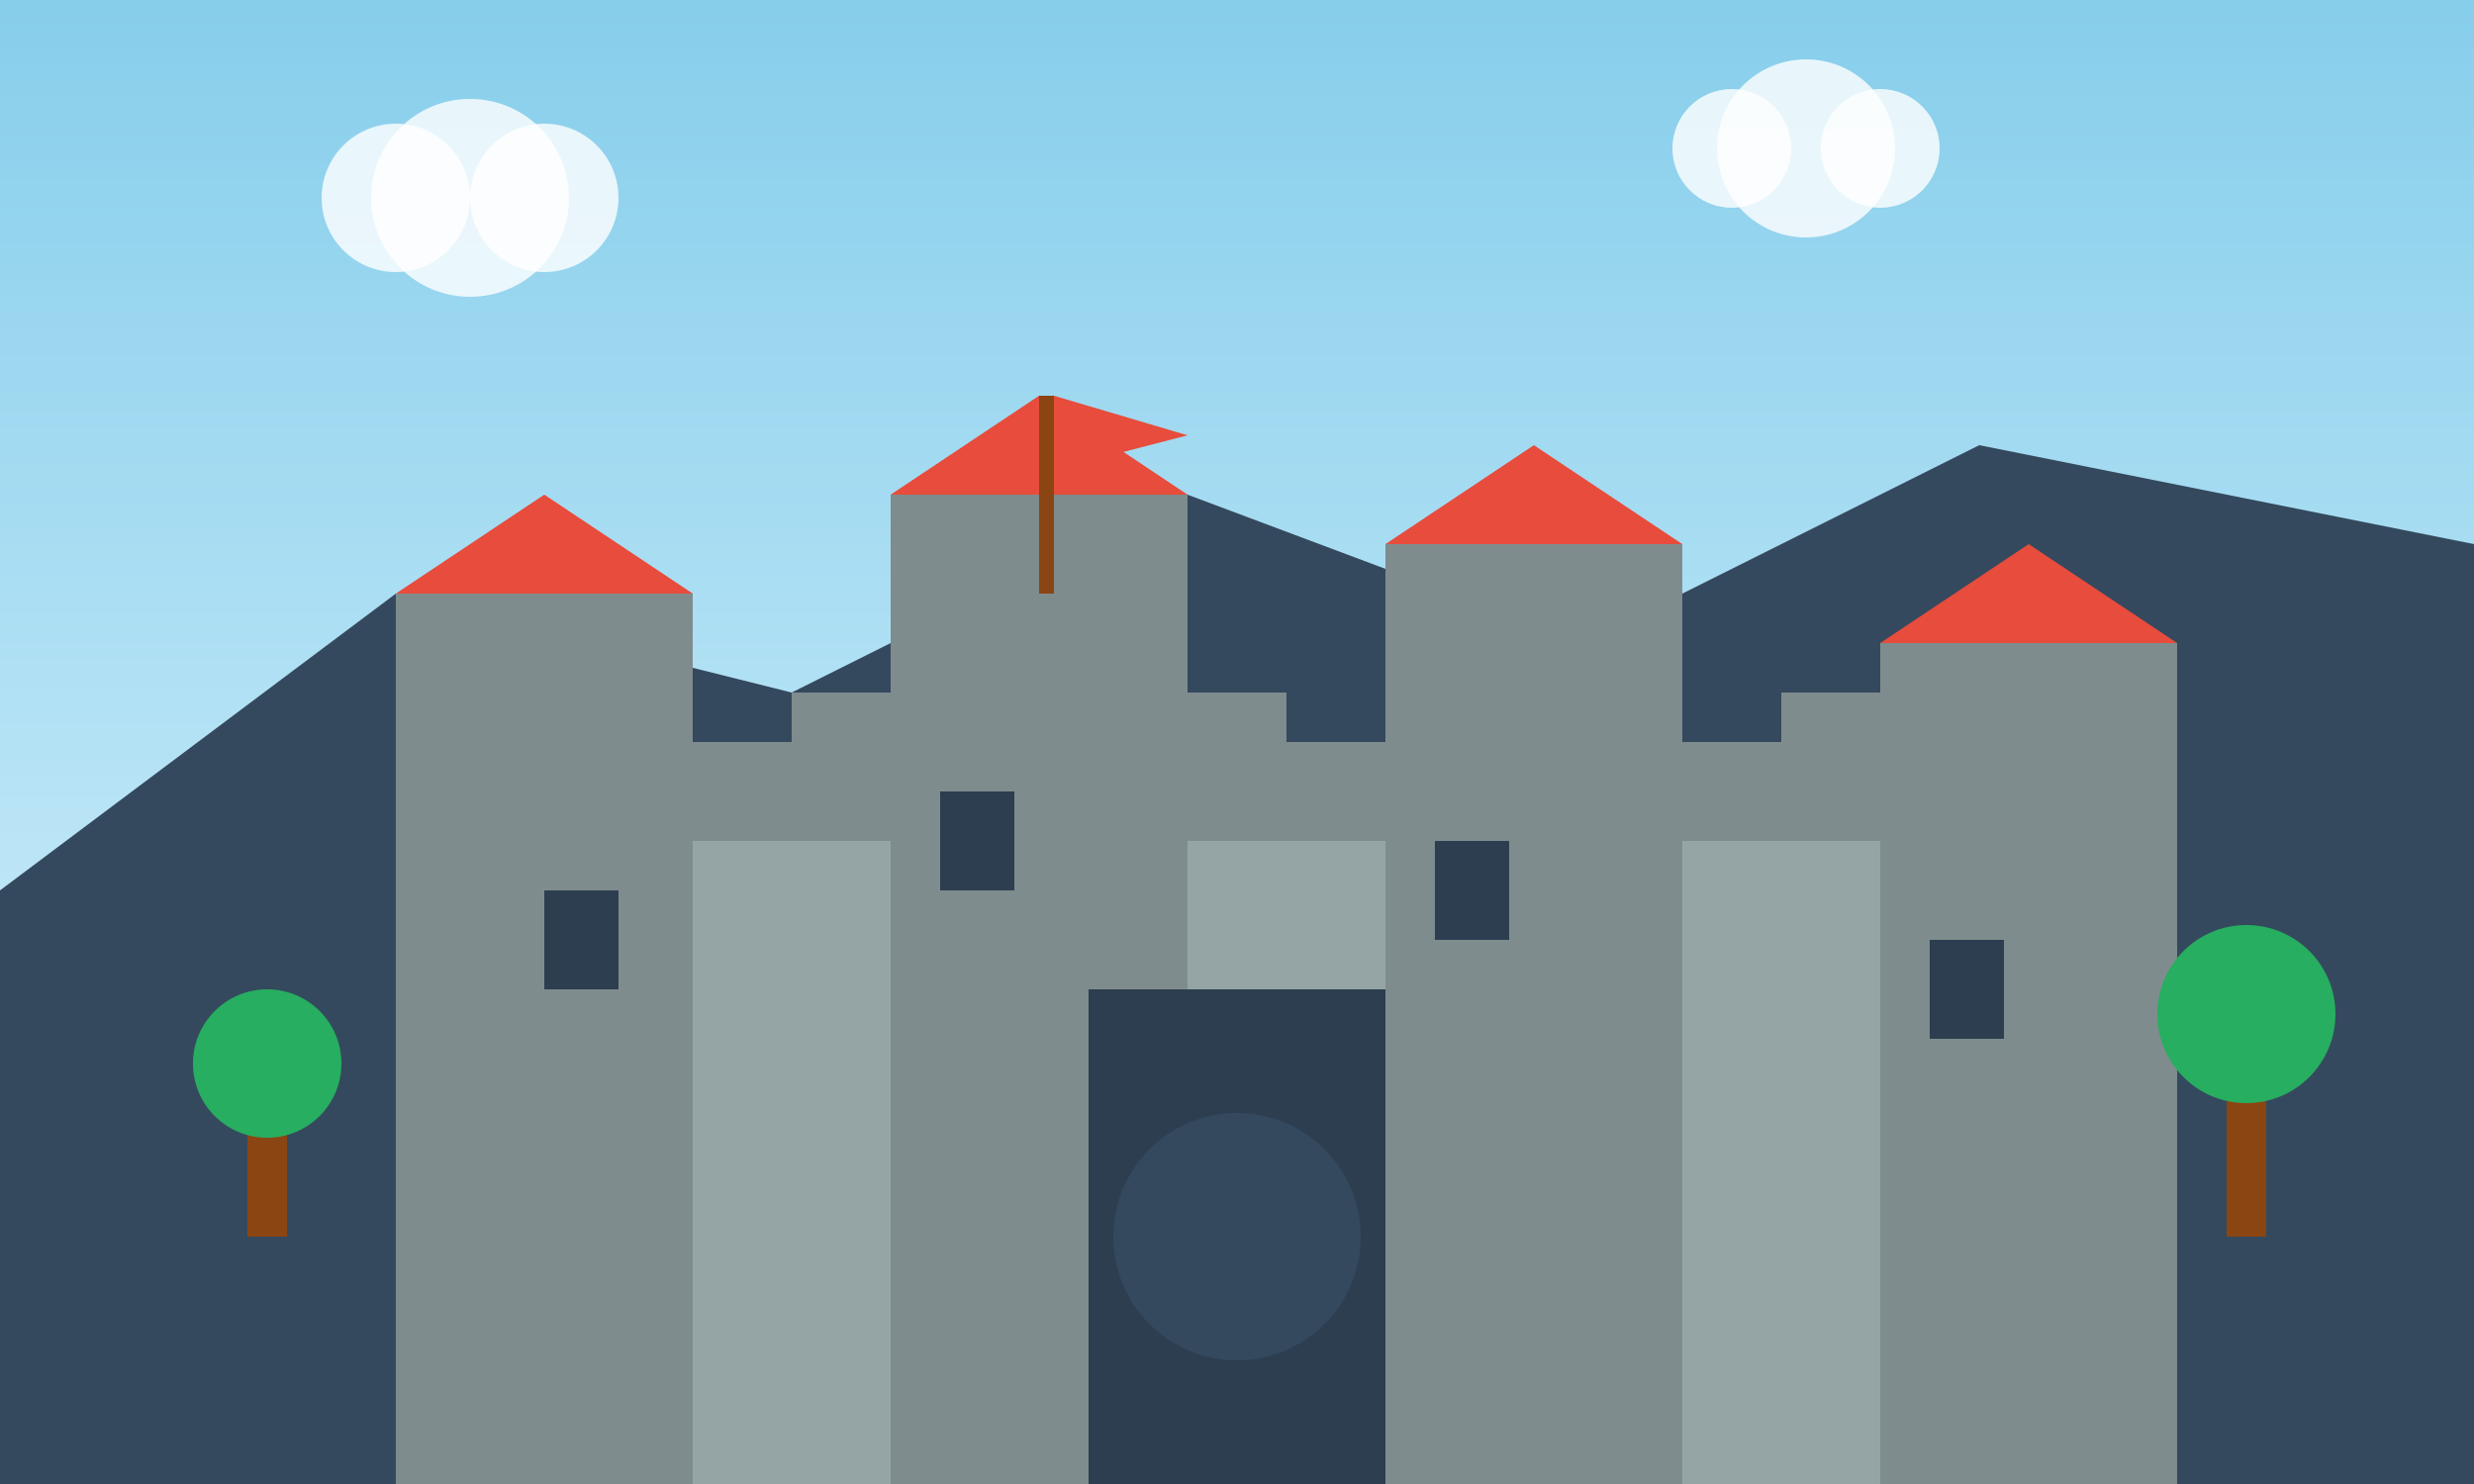
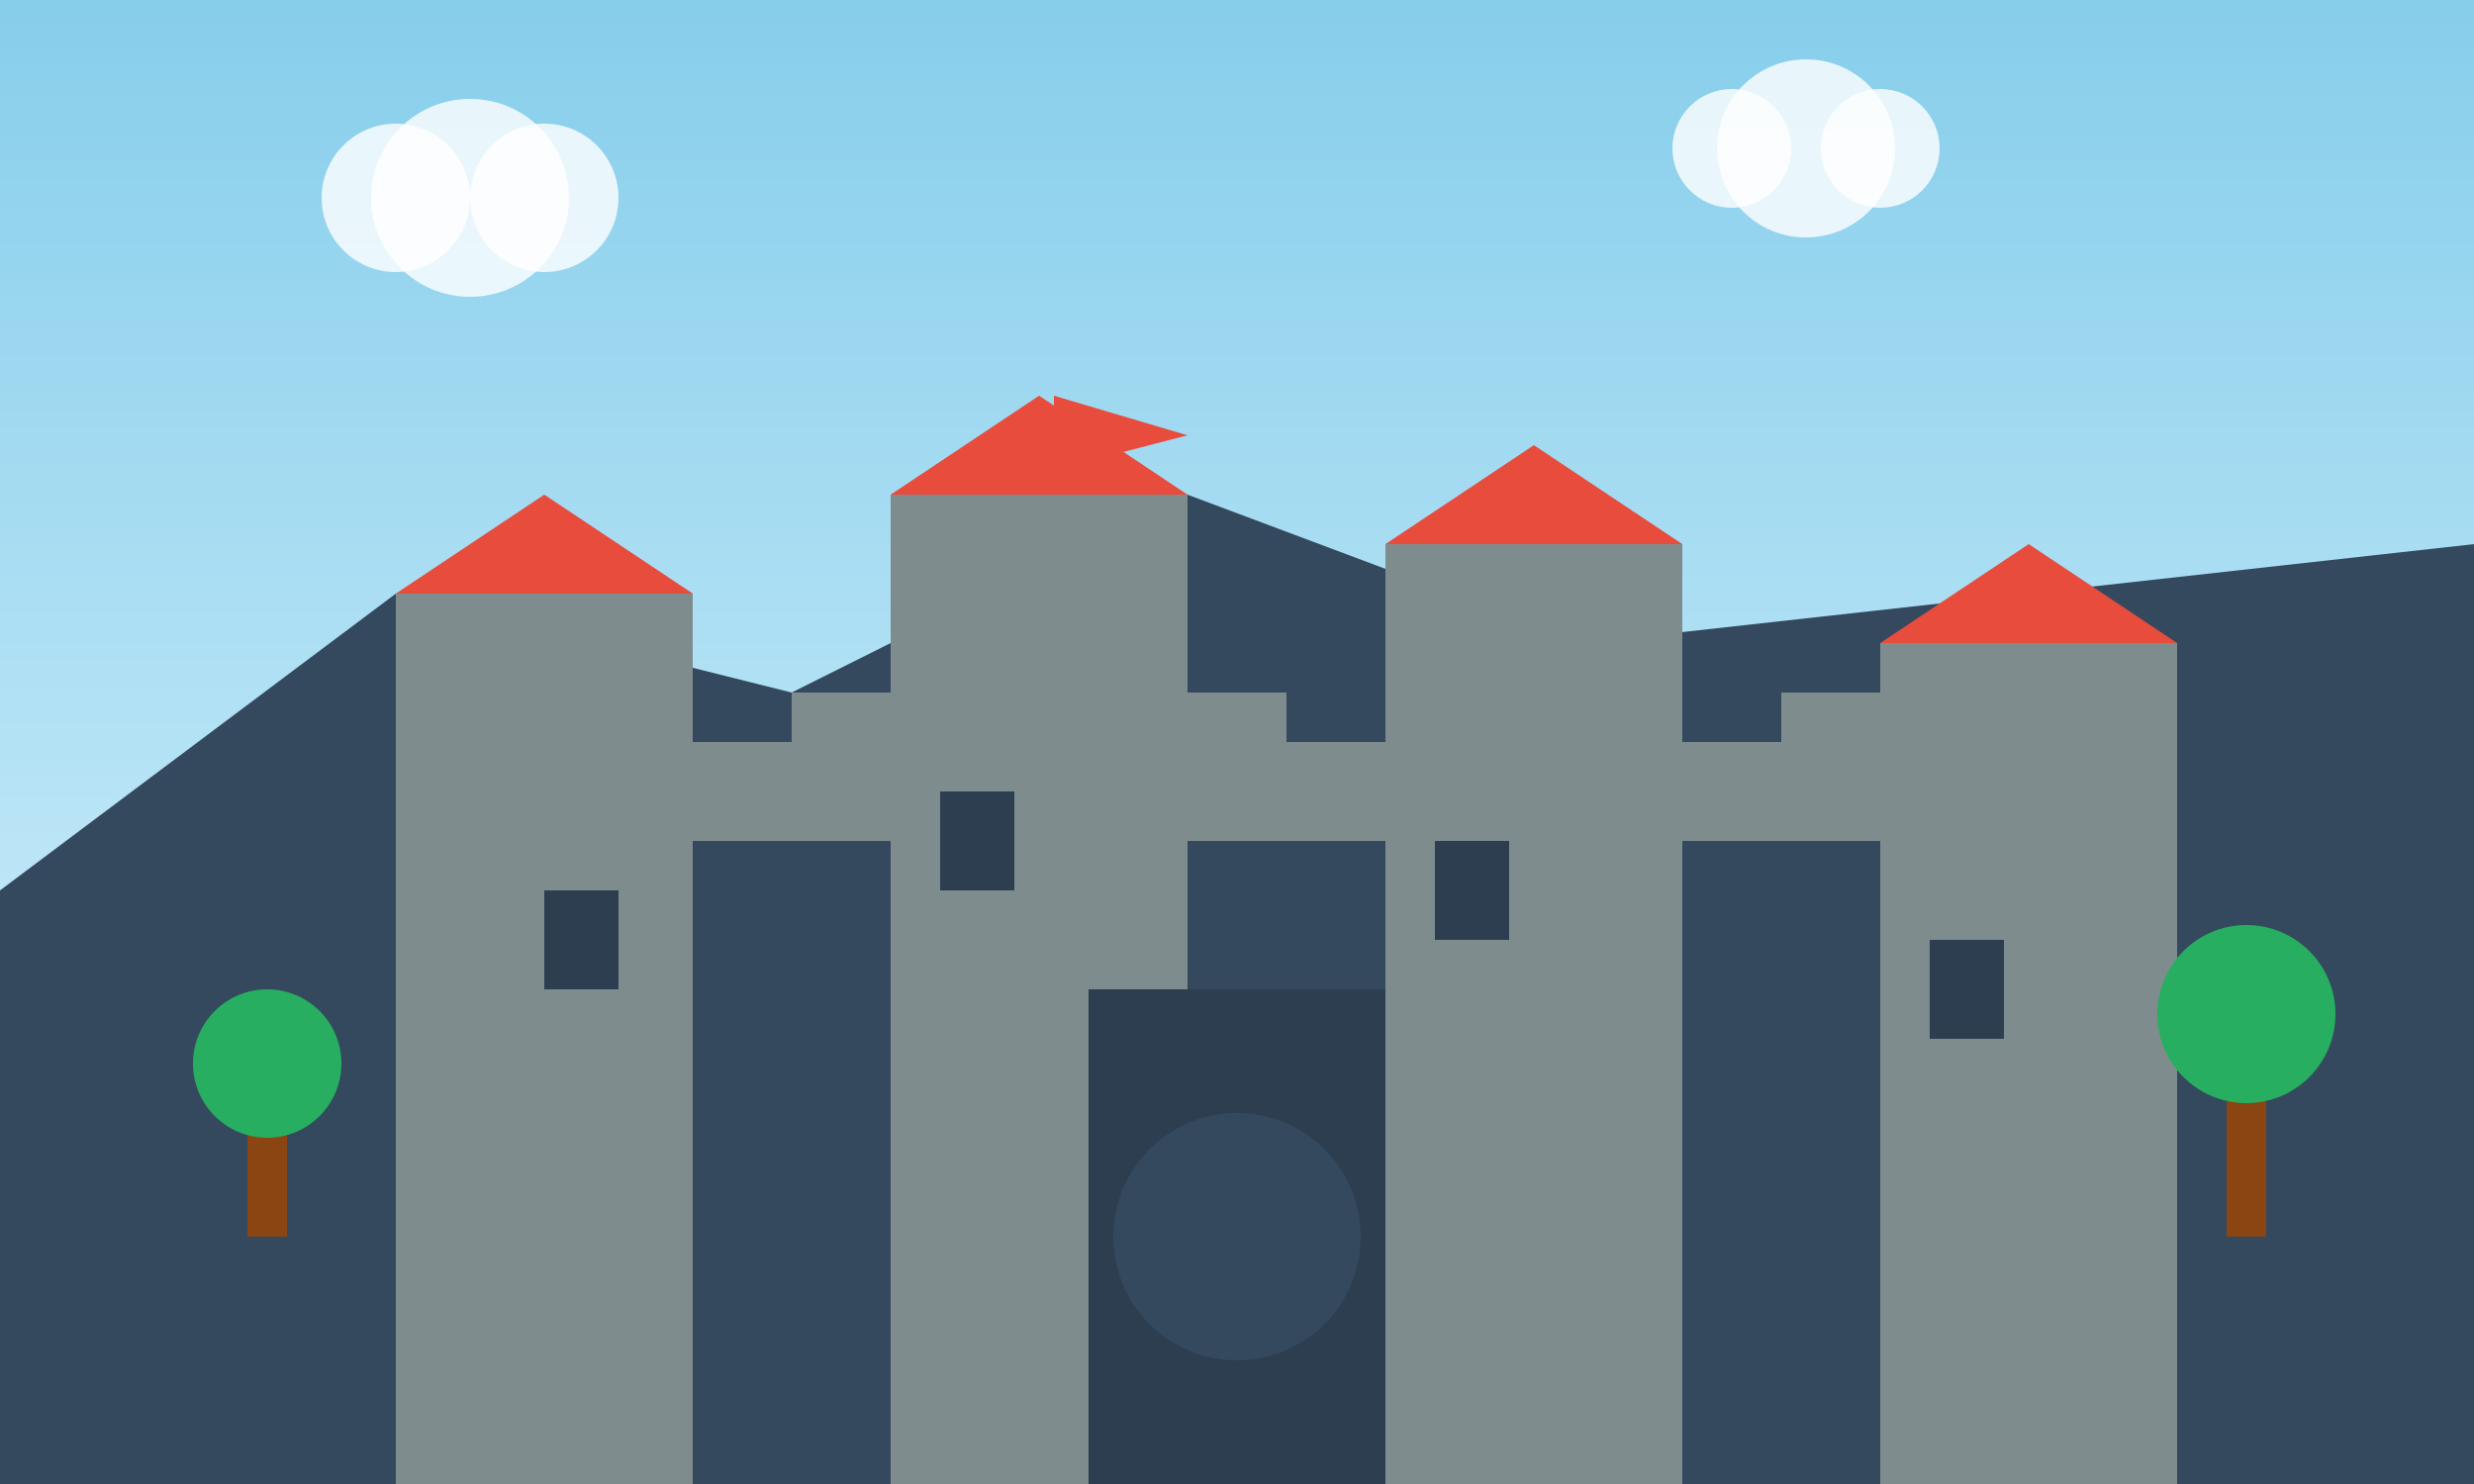
<svg xmlns="http://www.w3.org/2000/svg" width="500" height="300" viewBox="0 0 500 300" fill="none">
  <rect x="0" y="0" width="500" height="300" fill="#333333" stroke="none" />
  <rect width="500" height="300" fill="url(#skyGradient)" />
-   <path d="M0 180 L80 120 L160 140 L240 100 L320 130 L400 90 L500 110 L500 300 L0 300 Z" fill="#34495e" />
-   <rect x="100" y="150" width="300" height="150" fill="#95a5a6" />
+   <path d="M0 180 L80 120 L160 140 L240 100 L320 130 L500 110 L500 300 L0 300 Z" fill="#34495e" />
  <rect x="80" y="120" width="60" height="180" fill="#7f8c8d" />
  <rect x="180" y="100" width="60" height="200" fill="#7f8c8d" />
  <rect x="280" y="110" width="60" height="190" fill="#7f8c8d" />
  <rect x="380" y="130" width="60" height="170" fill="#7f8c8d" />
  <polygon points="80,120 110,100 140,120" fill="#e74c3c" />
  <polygon points="180,100 210,80 240,100" fill="#e74c3c" />
  <polygon points="280,110 310,90 340,110" fill="#e74c3c" />
  <polygon points="380,130 410,110 440,130" fill="#e74c3c" />
  <rect x="100" y="150" width="300" height="20" fill="#7f8c8d" />
  <rect x="120" y="140" width="20" height="30" fill="#7f8c8d" />
  <rect x="160" y="140" width="20" height="30" fill="#7f8c8d" />
-   <rect x="200" y="140" width="20" height="30" fill="#7f8c8d" />
  <rect x="240" y="140" width="20" height="30" fill="#7f8c8d" />
  <rect x="280" y="140" width="20" height="30" fill="#7f8c8d" />
  <rect x="320" y="140" width="20" height="30" fill="#7f8c8d" />
  <rect x="360" y="140" width="20" height="30" fill="#7f8c8d" />
  <rect x="220" y="200" width="60" height="100" fill="#2c3e50" />
  <circle cx="250" cy="250" r="25" fill="#34495e" />
  <rect x="110" y="180" width="15" height="20" fill="#2c3e50" />
  <rect x="190" y="160" width="15" height="20" fill="#2c3e50" />
  <rect x="290" y="170" width="15" height="20" fill="#2c3e50" />
  <rect x="390" y="190" width="15" height="20" fill="#2c3e50" />
-   <rect x="210" y="80" width="3" height="40" fill="#8b4513" />
  <polygon points="213,80 213,95 240,88 213,80" fill="#e74c3c" />
  <rect x="50" y="220" width="8" height="30" fill="#8b4513" />
  <circle cx="54" cy="215" r="15" fill="#27ae60" />
  <rect x="450" y="210" width="8" height="40" fill="#8b4513" />
  <circle cx="454" cy="205" r="18" fill="#27ae60" />
  <circle cx="80" cy="40" r="15" fill="white" opacity="0.8" />
  <circle cx="95" cy="40" r="20" fill="white" opacity="0.8" />
  <circle cx="110" cy="40" r="15" fill="white" opacity="0.8" />
  <circle cx="350" cy="30" r="12" fill="white" opacity="0.8" />
  <circle cx="365" cy="30" r="18" fill="white" opacity="0.8" />
  <circle cx="380" cy="30" r="12" fill="white" opacity="0.8" />
  <defs>
    <linearGradient id="skyGradient" x1="0%" y1="0%" x2="0%" y2="100%">
      <stop offset="0%" style="stop-color:#87CEEB;stop-opacity:1" />
      <stop offset="100%" style="stop-color:#E0F6FF;stop-opacity:1" />
    </linearGradient>
  </defs>
</svg>